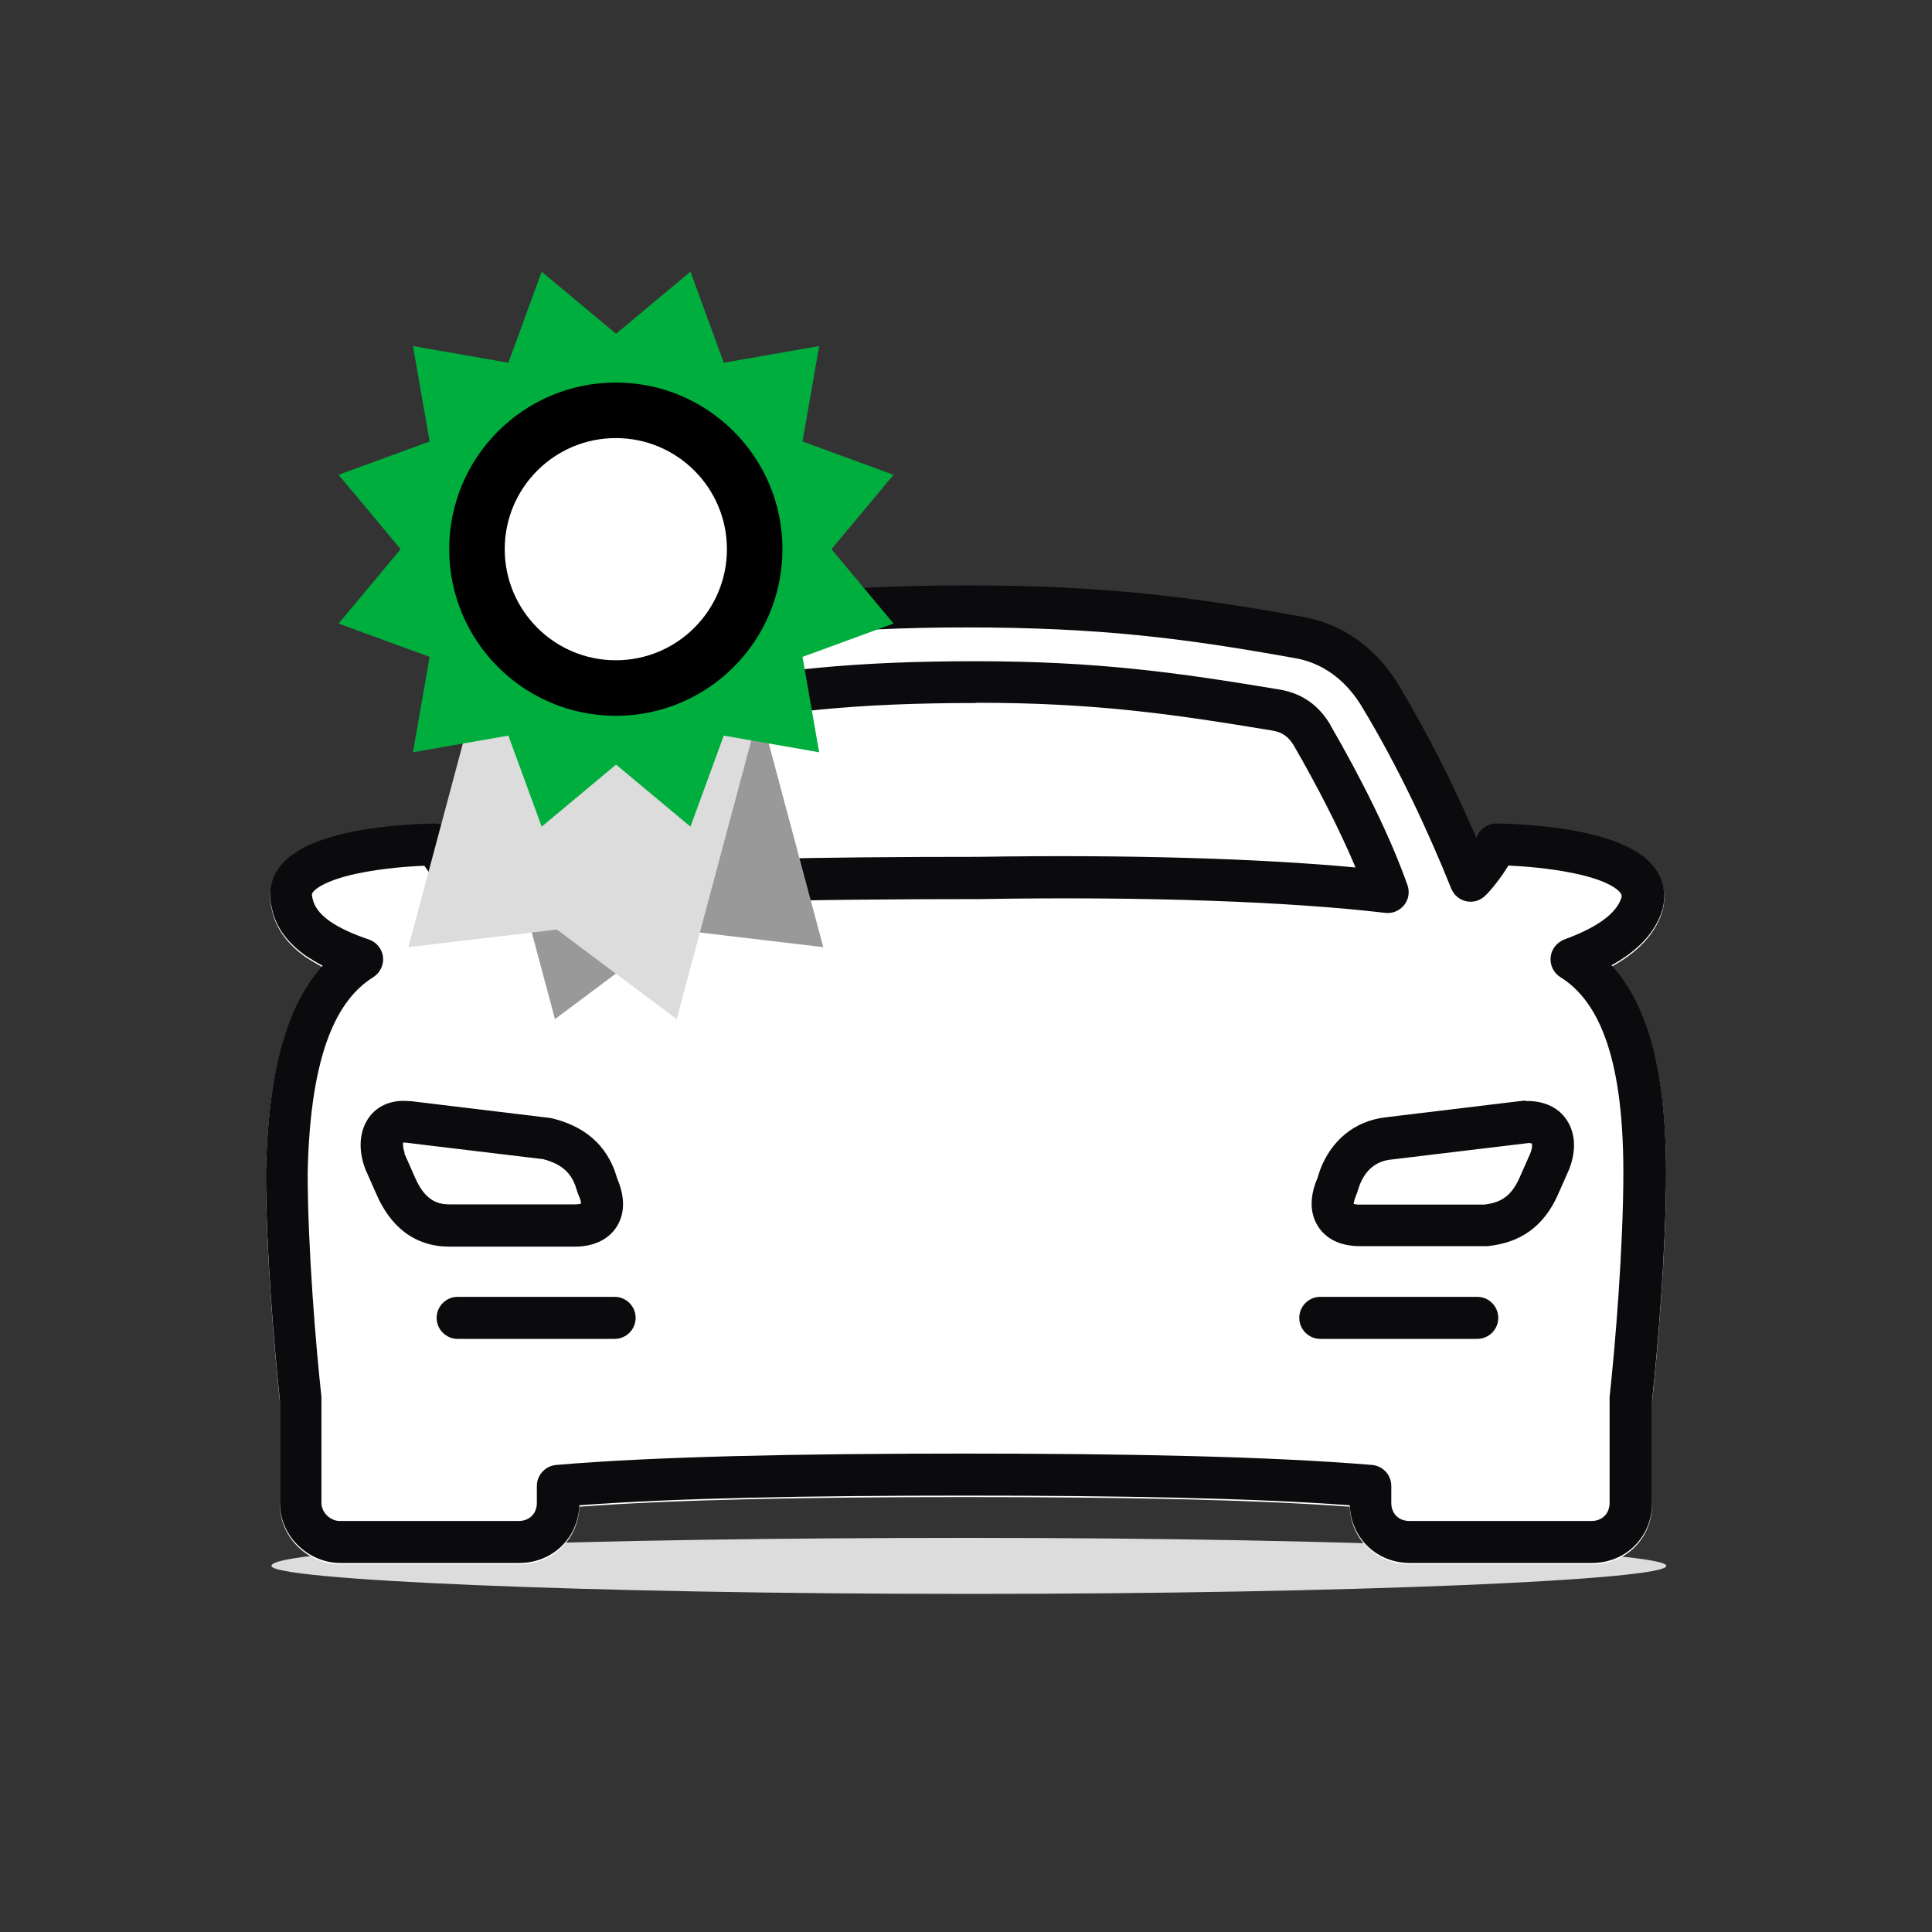
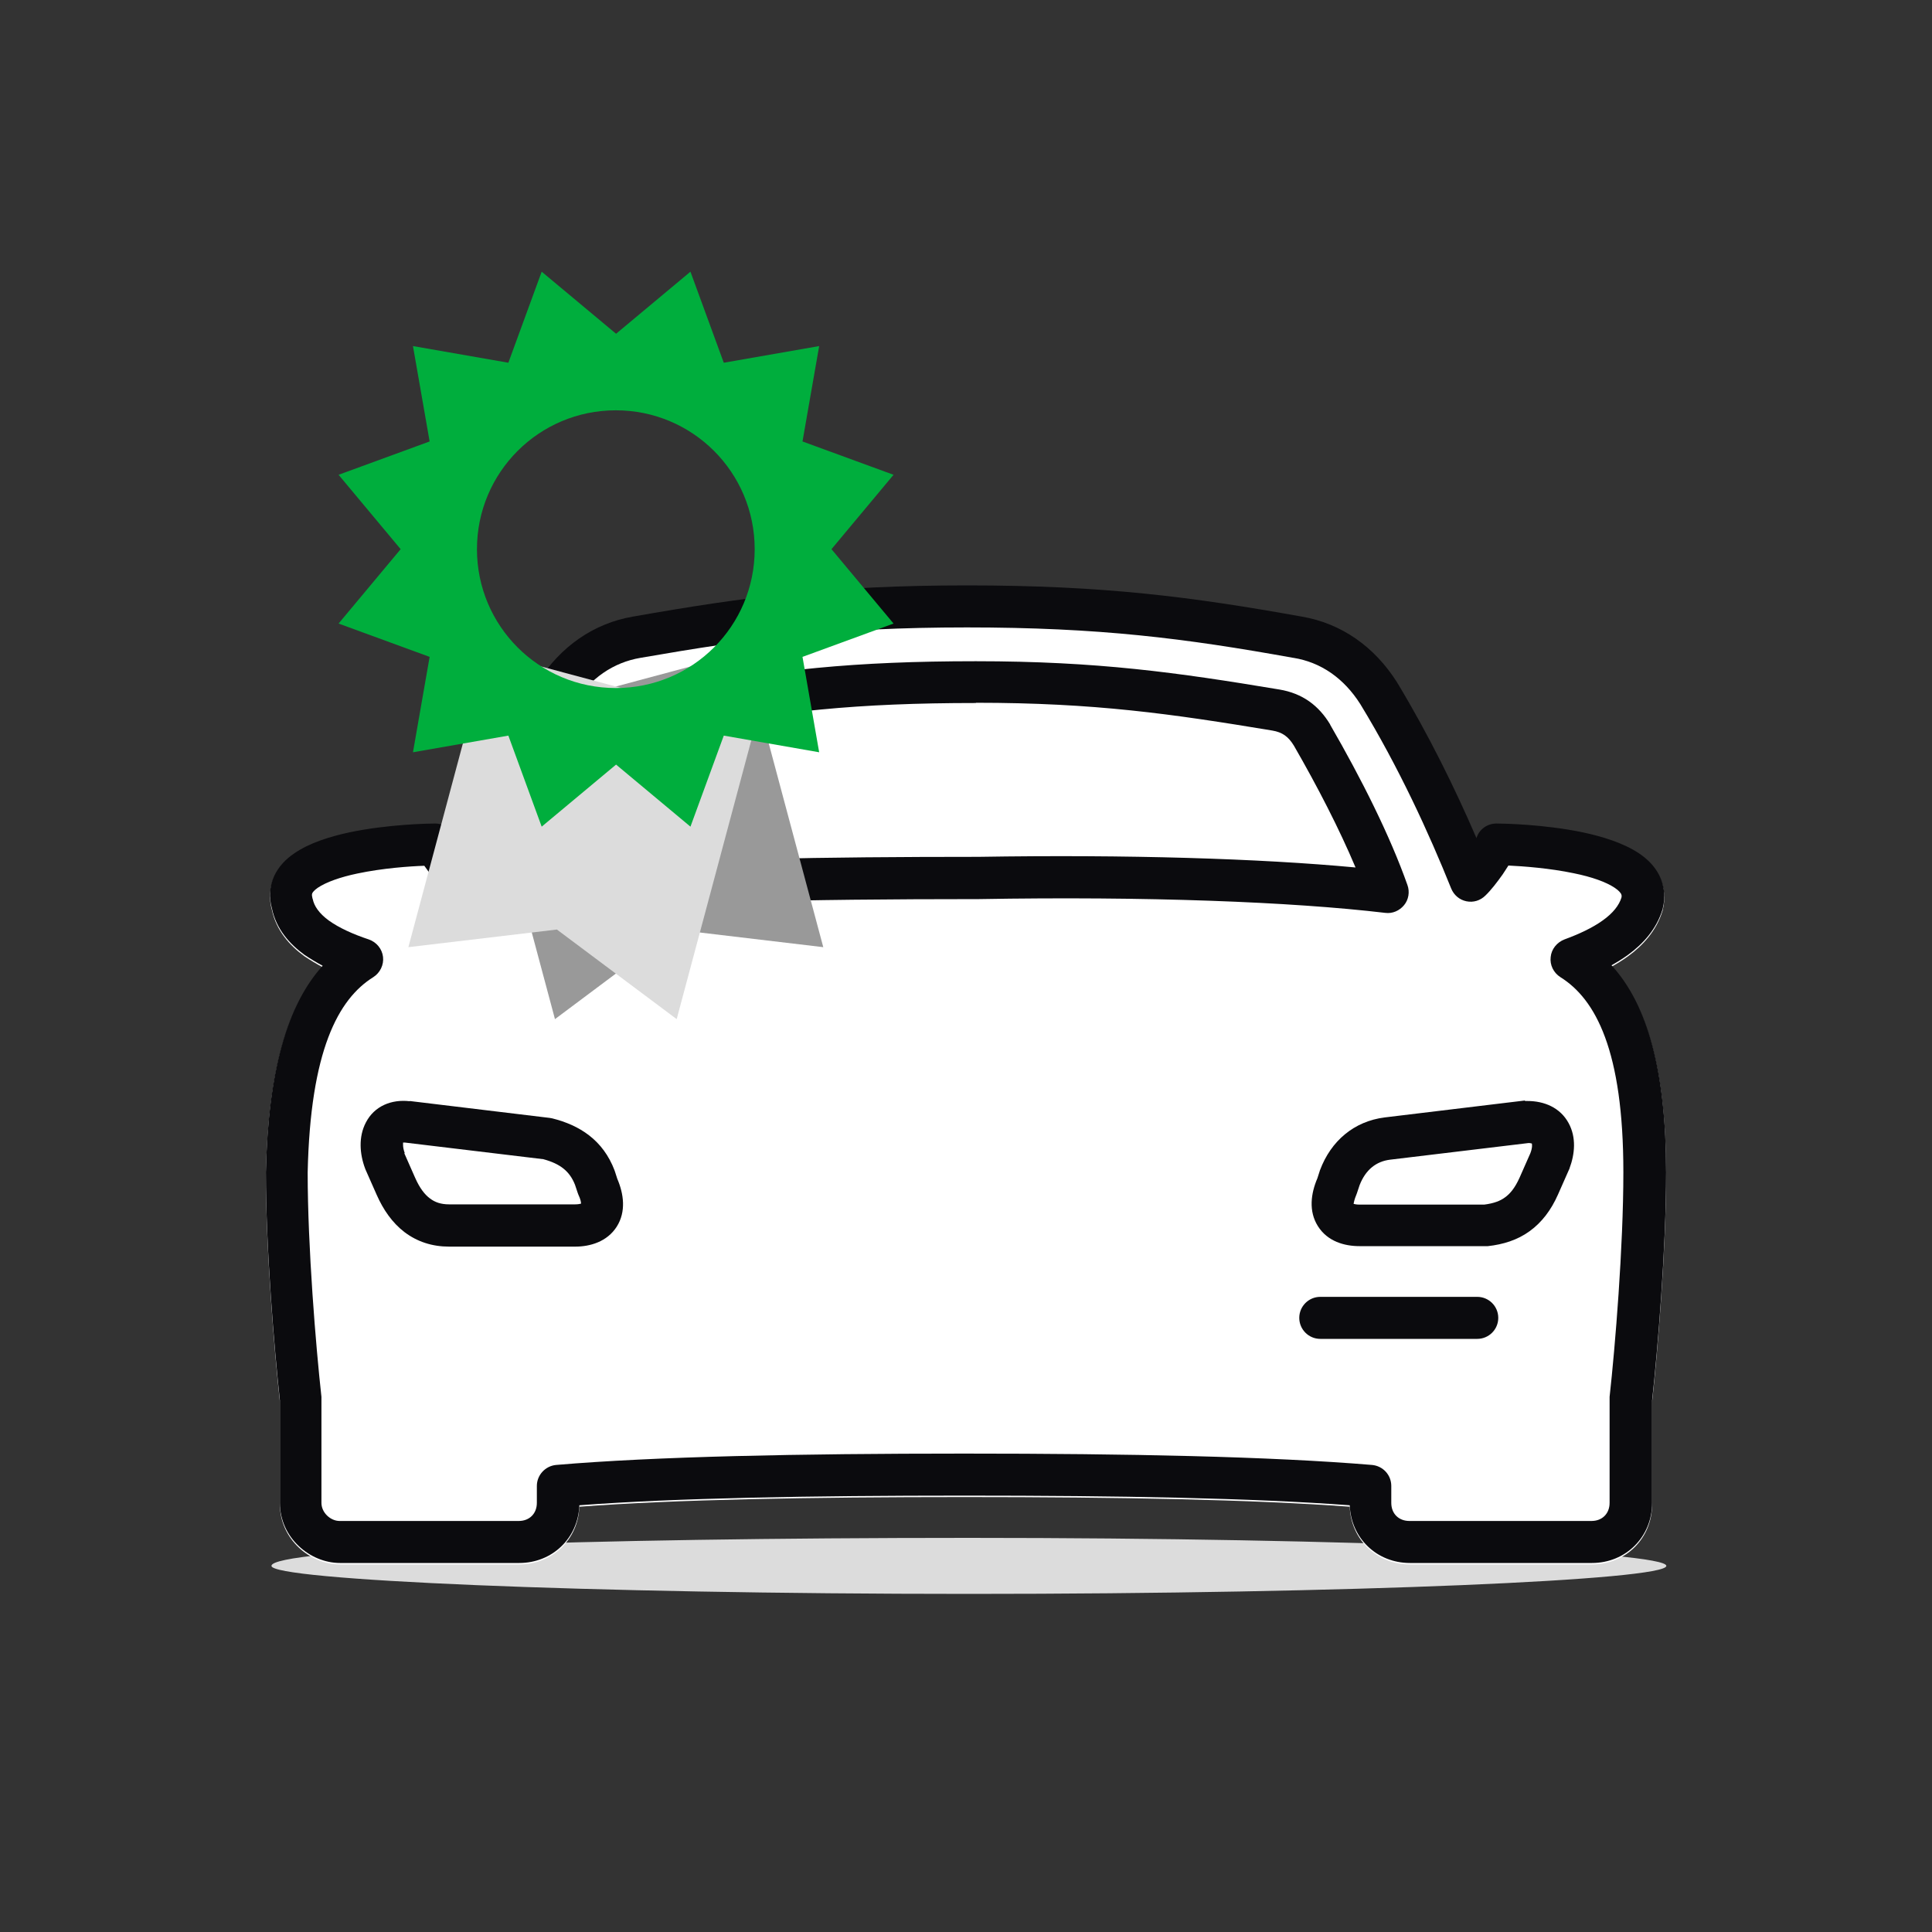
<svg xmlns="http://www.w3.org/2000/svg" id="Layer_1" data-name="Layer 1" viewBox="0 0 80 80">
  <rect x="0" y="0" width="80" height="80" fill="#333333" stroke="none" />
  <defs>
    <style>
      .cls-1, .cls-2 {
        fill-rule: evenodd;
      }

      .cls-1, .cls-3 {
        fill: #fff;
      }

      .cls-4 {
        fill: #00ae3d;
      }

      .cls-2 {
        fill: #0b0b0e;
      }

      .cls-3 {
        stroke: #000;
        stroke-miterlimit: 10;
        stroke-width: 2.3px;
      }

      .cls-5 {
        fill: #dcdcdc;
      }

      .cls-6 {
        fill: #999;
      }
    </style>
  </defs>
  <g>
    <path class="cls-5" d="M40.12,66c-15.89,0-28.88-.58-28.88-1.16,0-.7,12.88-1.16,28.88-1.16s28.88.58,28.88,1.16-12.99,1.16-28.88,1.16Z" />
    <path class="cls-1" d="M26.22,25.59c4.67-.82,8.2-1.29,13.83-1.29s9.28.47,13.84,1.29c1.66.28,3.02,1.25,3.95,2.71h0c1.33,2.2,2.43,4.45,3.3,6.47,0-.01,0-.02,0-.02,0,0,0,0,0,0,.12-.36.45-.59.83-.59.25,0,1.98.03,3.59.37.79.17,1.65.43,2.3.86.33.22.65.52.85.92.21.42.26.89.14,1.37,0,.01,0,.03-.01.04-.25.82-.81,1.43-1.43,1.88-.22.16-.45.3-.68.43,1.5,1.64,2.26,4.39,2.26,8.58,0,3.15-.35,7.33-.58,9.44v4.24c0,1.41-1.09,2.49-2.49,2.49h-7.54c-1.37,0-2.44-1.03-2.49-2.39-4.07-.3-9.54-.4-15.95-.4s-11.97.1-15.95.4c-.05,1.36-1.12,2.39-2.49,2.39h-7.42c-1.25,0-2.49-1.05-2.49-2.49v-4.24c-.23-2.12-.58-6.29-.58-9.44v-.02c.09-4.16.87-6.9,2.35-8.54-.26-.14-.51-.29-.75-.45-.62-.45-1.17-1.07-1.35-1.92-.13-.46-.1-.92.09-1.34.19-.41.5-.72.83-.94.63-.44,1.49-.7,2.27-.87,1.6-.34,3.32-.37,3.57-.37.29,0,.56.15.72.39.04.07.1.15.16.24.82-2.06,1.94-4.39,3.38-6.5.93-1.45,2.29-2.42,3.94-2.7Z" />
    <path class="cls-2" d="M40.06,25.98c-5.5,0-8.93.46-13.54,1.26h0c-1.12.19-2.08.84-2.77,1.93,0,0,0,.02-.02.02-1.68,2.47-2.93,5.3-3.73,7.57-.1.28-.34.49-.63.56s-.6-.02-.81-.23c-.3-.3-.7-.83-.99-1.24-.61.02-1.73.1-2.77.32-.72.15-1.3.36-1.64.59-.16.11-.22.2-.23.23h0s-.03.06,0,.16c0,.03.01.05.02.08.06.29.26.59.67.89.42.3.99.56,1.65.78.32.11.55.39.59.72.04.33-.12.66-.4.84-1.46.91-2.61,3.05-2.72,8.09,0,3.09.34,7.22.57,9.29,0,.03,0,.06,0,.1v4.29c0,.41.38.75.75.75h7.42c.45,0,.75-.31.75-.75v-.7c0-.45.35-.83.8-.87,4.1-.35,10.05-.47,16.89-.47s12.68.12,16.89.47c.45.04.8.41.8.87v.7c0,.45.31.75.75.75h7.54c.45,0,.75-.31.75-.75v-4.29s0-.06,0-.1c.23-2.07.57-6.21.57-9.3,0-5.04-1.15-7.17-2.61-8.08-.28-.18-.44-.5-.4-.83.03-.33.26-.61.57-.73.6-.22,1.16-.48,1.59-.79.42-.3.67-.62.77-.94.02-.08,0-.12-.01-.15-.03-.05-.09-.14-.27-.26-.36-.24-.95-.45-1.69-.6-1-.21-2.08-.29-2.71-.32-.08.13-.17.26-.24.37-.22.31-.48.65-.71.87-.21.21-.5.3-.79.24-.29-.06-.52-.26-.63-.53-.92-2.29-2.17-5.02-3.76-7.63-.69-1.09-1.65-1.74-2.77-1.92h-.01s0,0,0,0c-4.49-.81-8.03-1.26-13.53-1.26ZM26.22,25.53c4.67-.82,8.2-1.29,13.83-1.29s9.28.47,13.84,1.29c1.66.28,3.02,1.25,3.95,2.71h0c1.33,2.2,2.43,4.45,3.3,6.47,0-.01,0-.02,0-.02,0,0,0,0,0,0,.12-.36.45-.59.83-.59.25,0,1.98.03,3.59.37.79.17,1.65.43,2.3.86.33.22.65.52.85.92.21.42.26.89.14,1.37,0,.01,0,.03-.01.04-.25.82-.81,1.43-1.43,1.88-.22.16-.45.3-.68.43,1.5,1.64,2.26,4.39,2.26,8.58,0,3.15-.35,7.33-.58,9.44v4.24c0,1.41-1.09,2.49-2.49,2.49h-7.54c-1.37,0-2.44-1.03-2.49-2.39-4.07-.3-9.54-.4-15.95-.4s-11.97.1-15.95.4c-.05,1.36-1.12,2.39-2.49,2.39h-7.42c-1.25,0-2.49-1.05-2.49-2.49v-4.24c-.23-2.12-.58-6.29-.58-9.44v-.02c.09-4.16.87-6.9,2.35-8.54-.26-.14-.51-.29-.75-.45-.62-.45-1.17-1.07-1.35-1.92-.13-.46-.1-.92.09-1.34.19-.41.5-.72.83-.94.63-.44,1.49-.7,2.27-.87,1.6-.34,3.32-.37,3.57-.37.29,0,.56.15.72.39.04.07.1.15.16.24.82-2.06,1.94-4.39,3.38-6.5.93-1.45,2.29-2.42,3.94-2.7Z" />
-     <path class="cls-2" d="M63.15,45.59s.07,0,.1,0c.69,0,1.35.27,1.7.91.33.6.26,1.29.04,1.88,0,.02-.01.03-.02.05l-.46,1.04-.79-.35.79.35c-.28.63-.66,1.14-1.17,1.51-.51.37-1.1.55-1.73.62-.03,0-.06,0-.1,0h-5.22c-.61,0-1.32-.19-1.72-.83-.39-.62-.29-1.35-.02-1.98l.1-.31s0-.02.01-.03c.45-1.2,1.4-2.02,2.68-2.18h0s5.8-.7,5.8-.7ZM63.3,47.33l-5.74.69c-.57.07-1.01.41-1.26,1.05l-.11.33s-.02.05-.03.08c-.08.19-.1.31-.11.37.04.01.12.03.24.03h5.17c.39-.05.66-.15.86-.3.21-.15.41-.39.6-.81l.45-1.02c.09-.24.07-.36.06-.4-.02,0-.06-.02-.14-.02Z" />
+     <path class="cls-2" d="M63.15,45.59s.07,0,.1,0c.69,0,1.35.27,1.7.91.33.6.26,1.29.04,1.88,0,.02-.01.03-.02.05l-.46,1.04-.79-.35.79.35c-.28.63-.66,1.14-1.17,1.51-.51.37-1.1.55-1.73.62-.03,0-.06,0-.1,0h-5.22c-.61,0-1.32-.19-1.72-.83-.39-.62-.29-1.35-.02-1.98l.1-.31s0-.02.01-.03c.45-1.2,1.4-2.02,2.68-2.18h0s5.8-.7,5.8-.7ZM63.3,47.33l-5.74.69c-.57.07-1.01.41-1.26,1.05l-.11.33s-.02.05-.03.08c-.08.19-.1.31-.11.37.04.01.12.03.24.03h5.17c.39-.05.66-.15.86-.3.21-.15.41-.39.6-.81l.45-1.02c.09-.24.07-.36.06-.4-.02,0-.06-.02-.14-.02" />
    <path class="cls-2" d="M53.8,54.57c0-.48.39-.87.87-.87h6.5c.48,0,.87.39.87.87s-.39.87-.87.87h-6.5c-.48,0-.87-.39-.87-.87Z" />
    <path class="cls-2" d="M27.84,28.55c4.23-.82,7.53-1.17,12.57-1.17s8.36.47,12.56,1.17c.97.16,1.64.67,2.11,1.45h0s0,.01,0,.01c1.29,2.23,2.48,4.6,3.2,6.64.1.28.05.6-.14.83-.19.23-.48.36-.78.32-3.89-.46-9.88-.69-16.82-.57h-.01s0,0,0,0c-7.32,0-13.18.12-17.07.57-.3.04-.59-.09-.78-.32-.19-.23-.24-.55-.14-.83.71-2.01,1.78-4.52,3.23-6.69.01-.02.03-.04.04-.06.24-.3.5-.6.82-.85.35-.26.73-.43,1.21-.51ZM40.41,29.11c-4.93,0-8.12.34-12.25,1.14h-.02c-.22.04-.35.1-.46.19-.13.1-.27.25-.49.51-1.04,1.57-1.88,3.35-2.53,4.97,3.94-.35,9.37-.44,15.85-.44,6.19-.1,11.67.07,15.62.44-.67-1.59-1.57-3.34-2.55-5.04-.23-.38-.48-.56-.9-.63-4.16-.69-7.35-1.15-12.27-1.15Z" />
-     <path class="cls-2" d="M18.08,54.57c0-.48.39-.87.87-.87h6.5c.48,0,.87.39.87.87s-.39.87-.87.87h-6.5c-.48,0-.87-.39-.87-.87Z" />
    <path class="cls-2" d="M16.96,45.59l5.8.7s.07.01.11.02c1.12.28,2.1.89,2.58,2.16,0,0,0,.02.01.03l.1.31c.27.63.37,1.36-.02,1.98-.4.63-1.11.83-1.72.83h-5.22c-.7,0-1.32-.2-1.85-.6-.51-.39-.88-.93-1.15-1.54l.78-.35-.78.35-.46-1.04s-.01-.03-.02-.05c-.23-.61-.28-1.32.03-1.91.35-.68,1.06-.97,1.82-.88ZM16.74,47.75l.45,1.02c.19.43.4.7.62.86.2.15.44.24.79.24h5.22c.12,0,.2-.02.24-.03,0-.06-.02-.18-.11-.37-.01-.03-.02-.05-.03-.08l-.11-.33c-.22-.56-.61-.87-1.31-1.06l-5.74-.69h0s-.06,0-.07,0c0,.02,0,.05,0,.1,0,.09.02.2.07.34Z" />
  </g>
  <g>
    <g>
      <polygon class="cls-6" points="30.82 27 34.09 39.22 27.94 38.49 22.98 42.2 19.71 29.98 30.82 27" />
      <polygon class="cls-5" points="20.18 27 16.91 39.22 23.06 38.49 28.02 42.2 31.29 29.98 20.18 27" />
    </g>
    <path class="cls-4" d="M34.43,22.74l2.57-3.08-3.77-1.38.69-3.95-3.95.69-1.38-3.77-3.08,2.57-3.08-2.57-1.38,3.77-3.95-.69.69,3.95-3.77,1.38,2.57,3.08-2.57,3.08,3.77,1.38-.69,3.95,3.95-.69,1.38,3.77,3.08-2.57,3.08,2.57,1.38-3.77,3.95.69-.69-3.95,3.77-1.38-2.57-3.08ZM25.5,28.49c-3.18,0-5.75-2.57-5.75-5.75s2.57-5.75,5.75-5.75,5.75,2.57,5.75,5.75-2.57,5.75-5.75,5.75Z" />
-     <circle class="cls-3" cx="25.5" cy="22.74" r="5.75" />
  </g>
</svg>